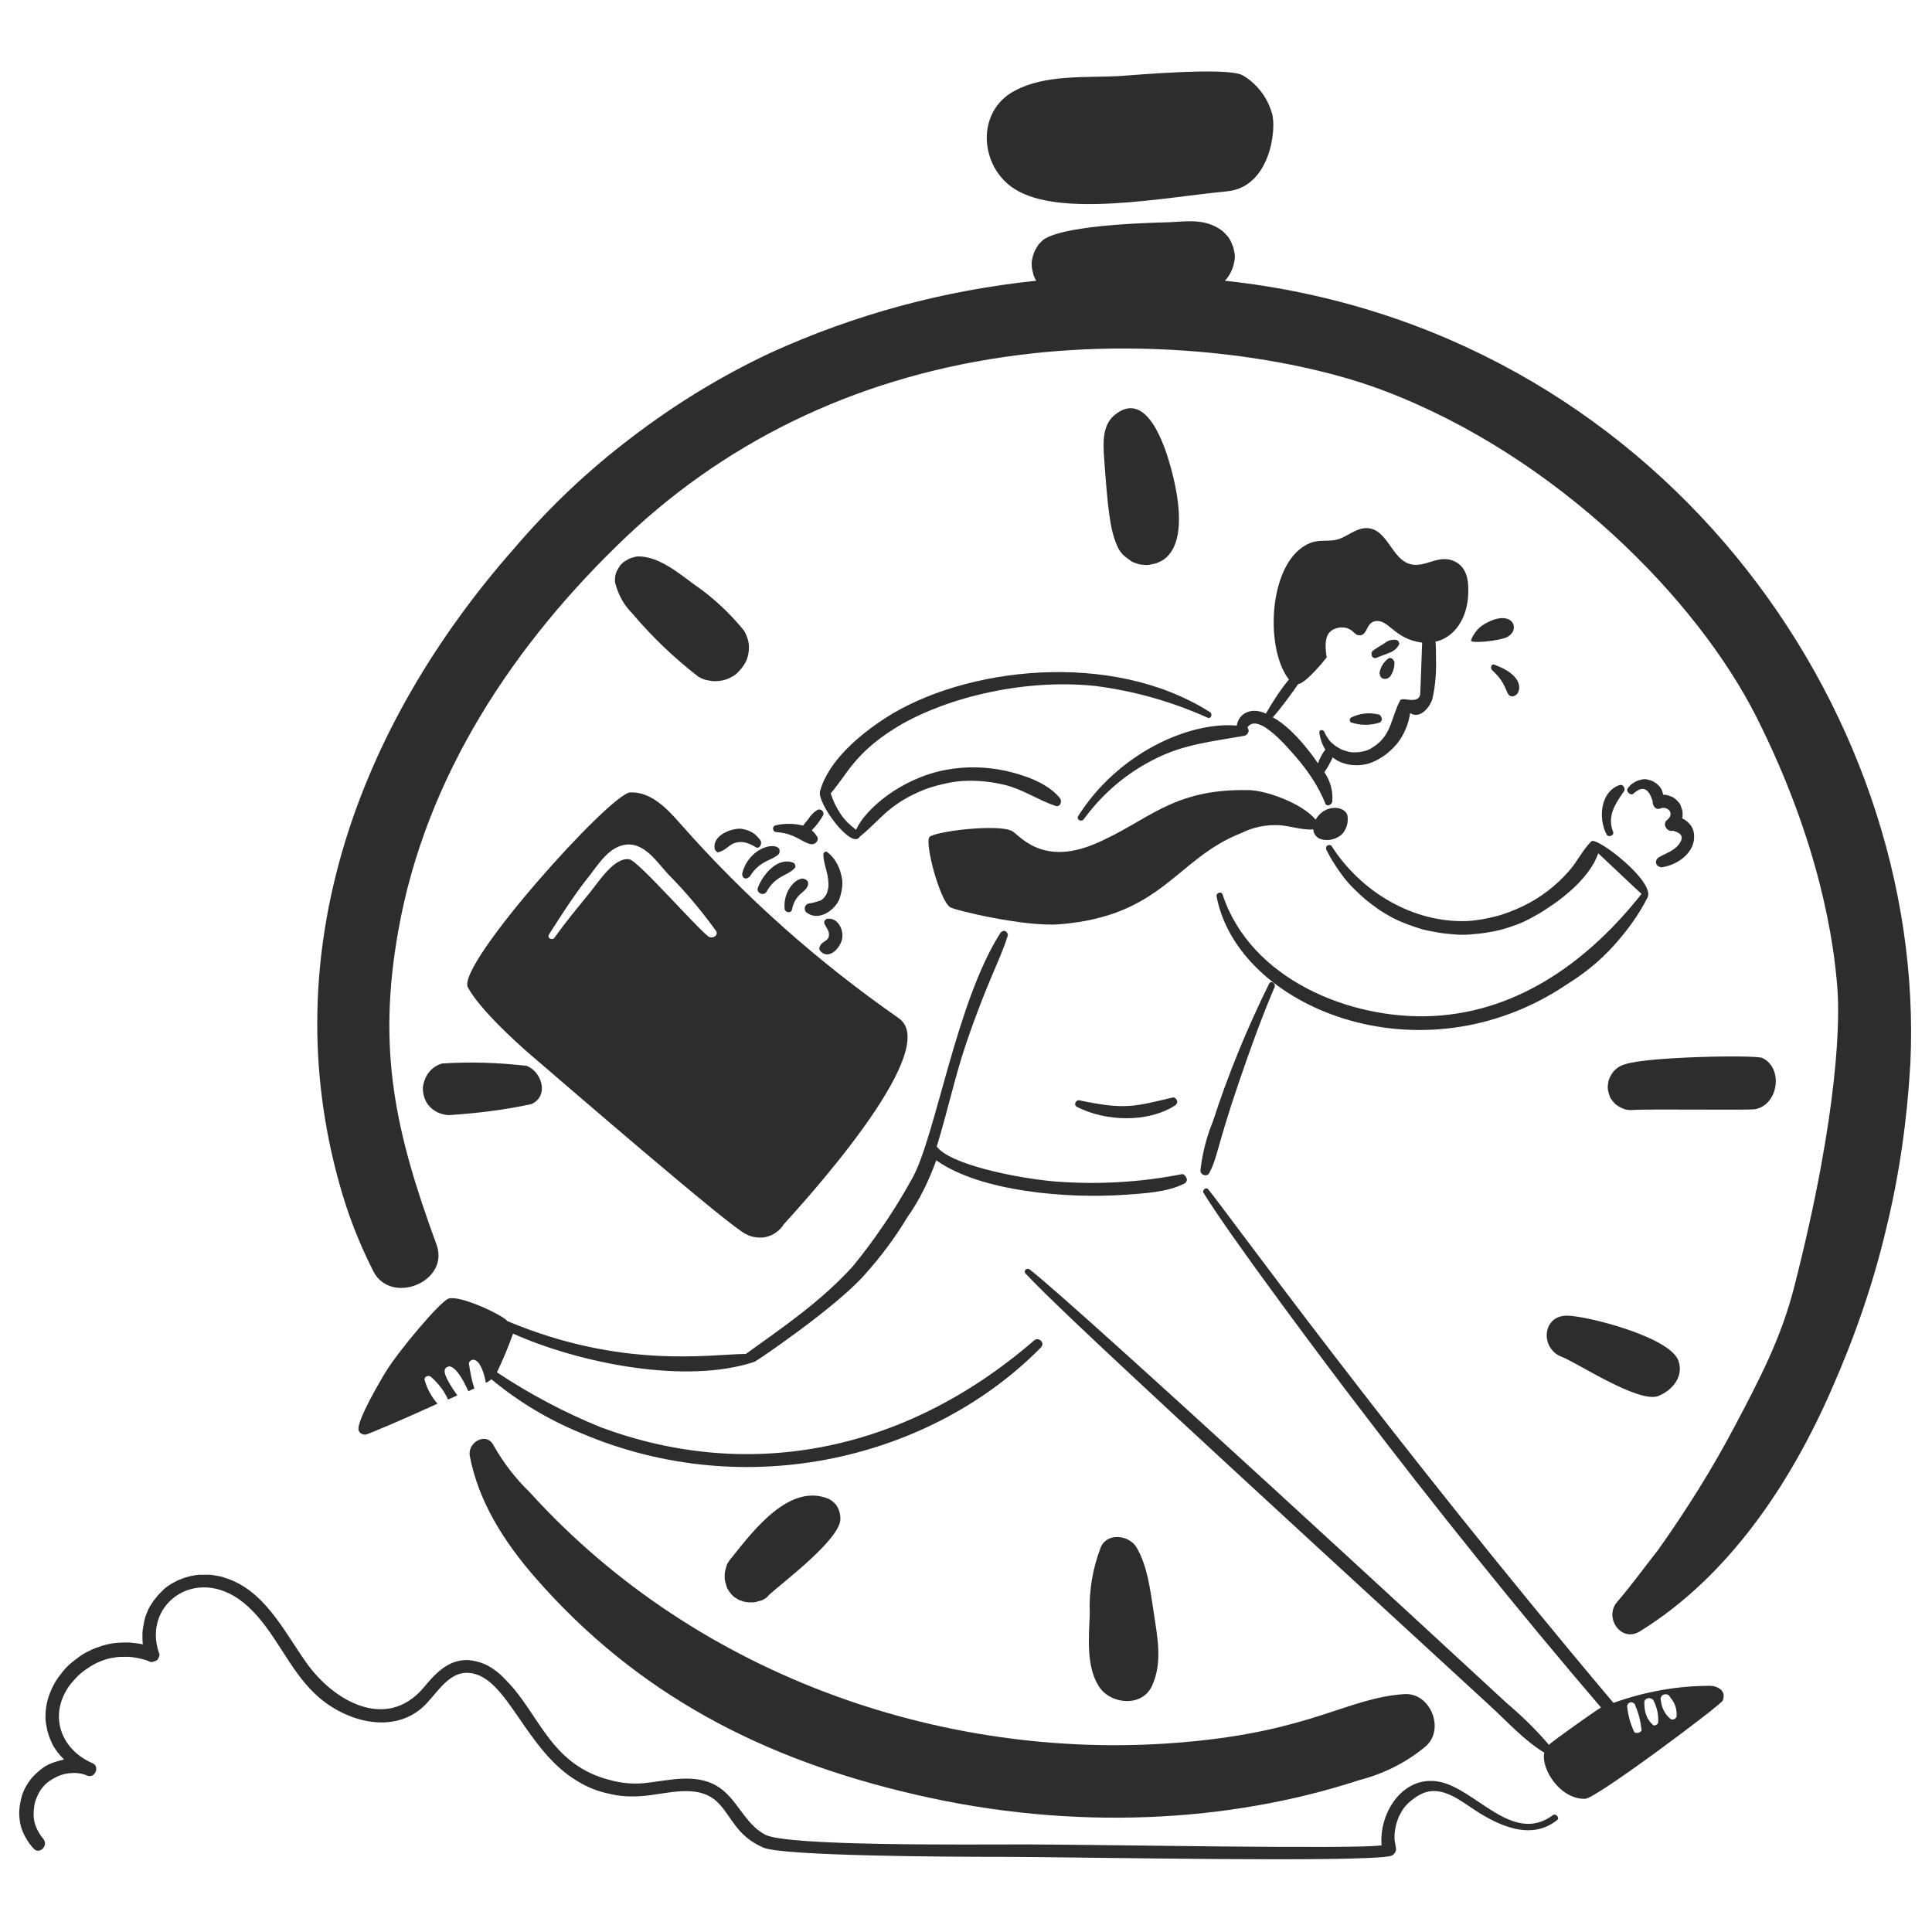
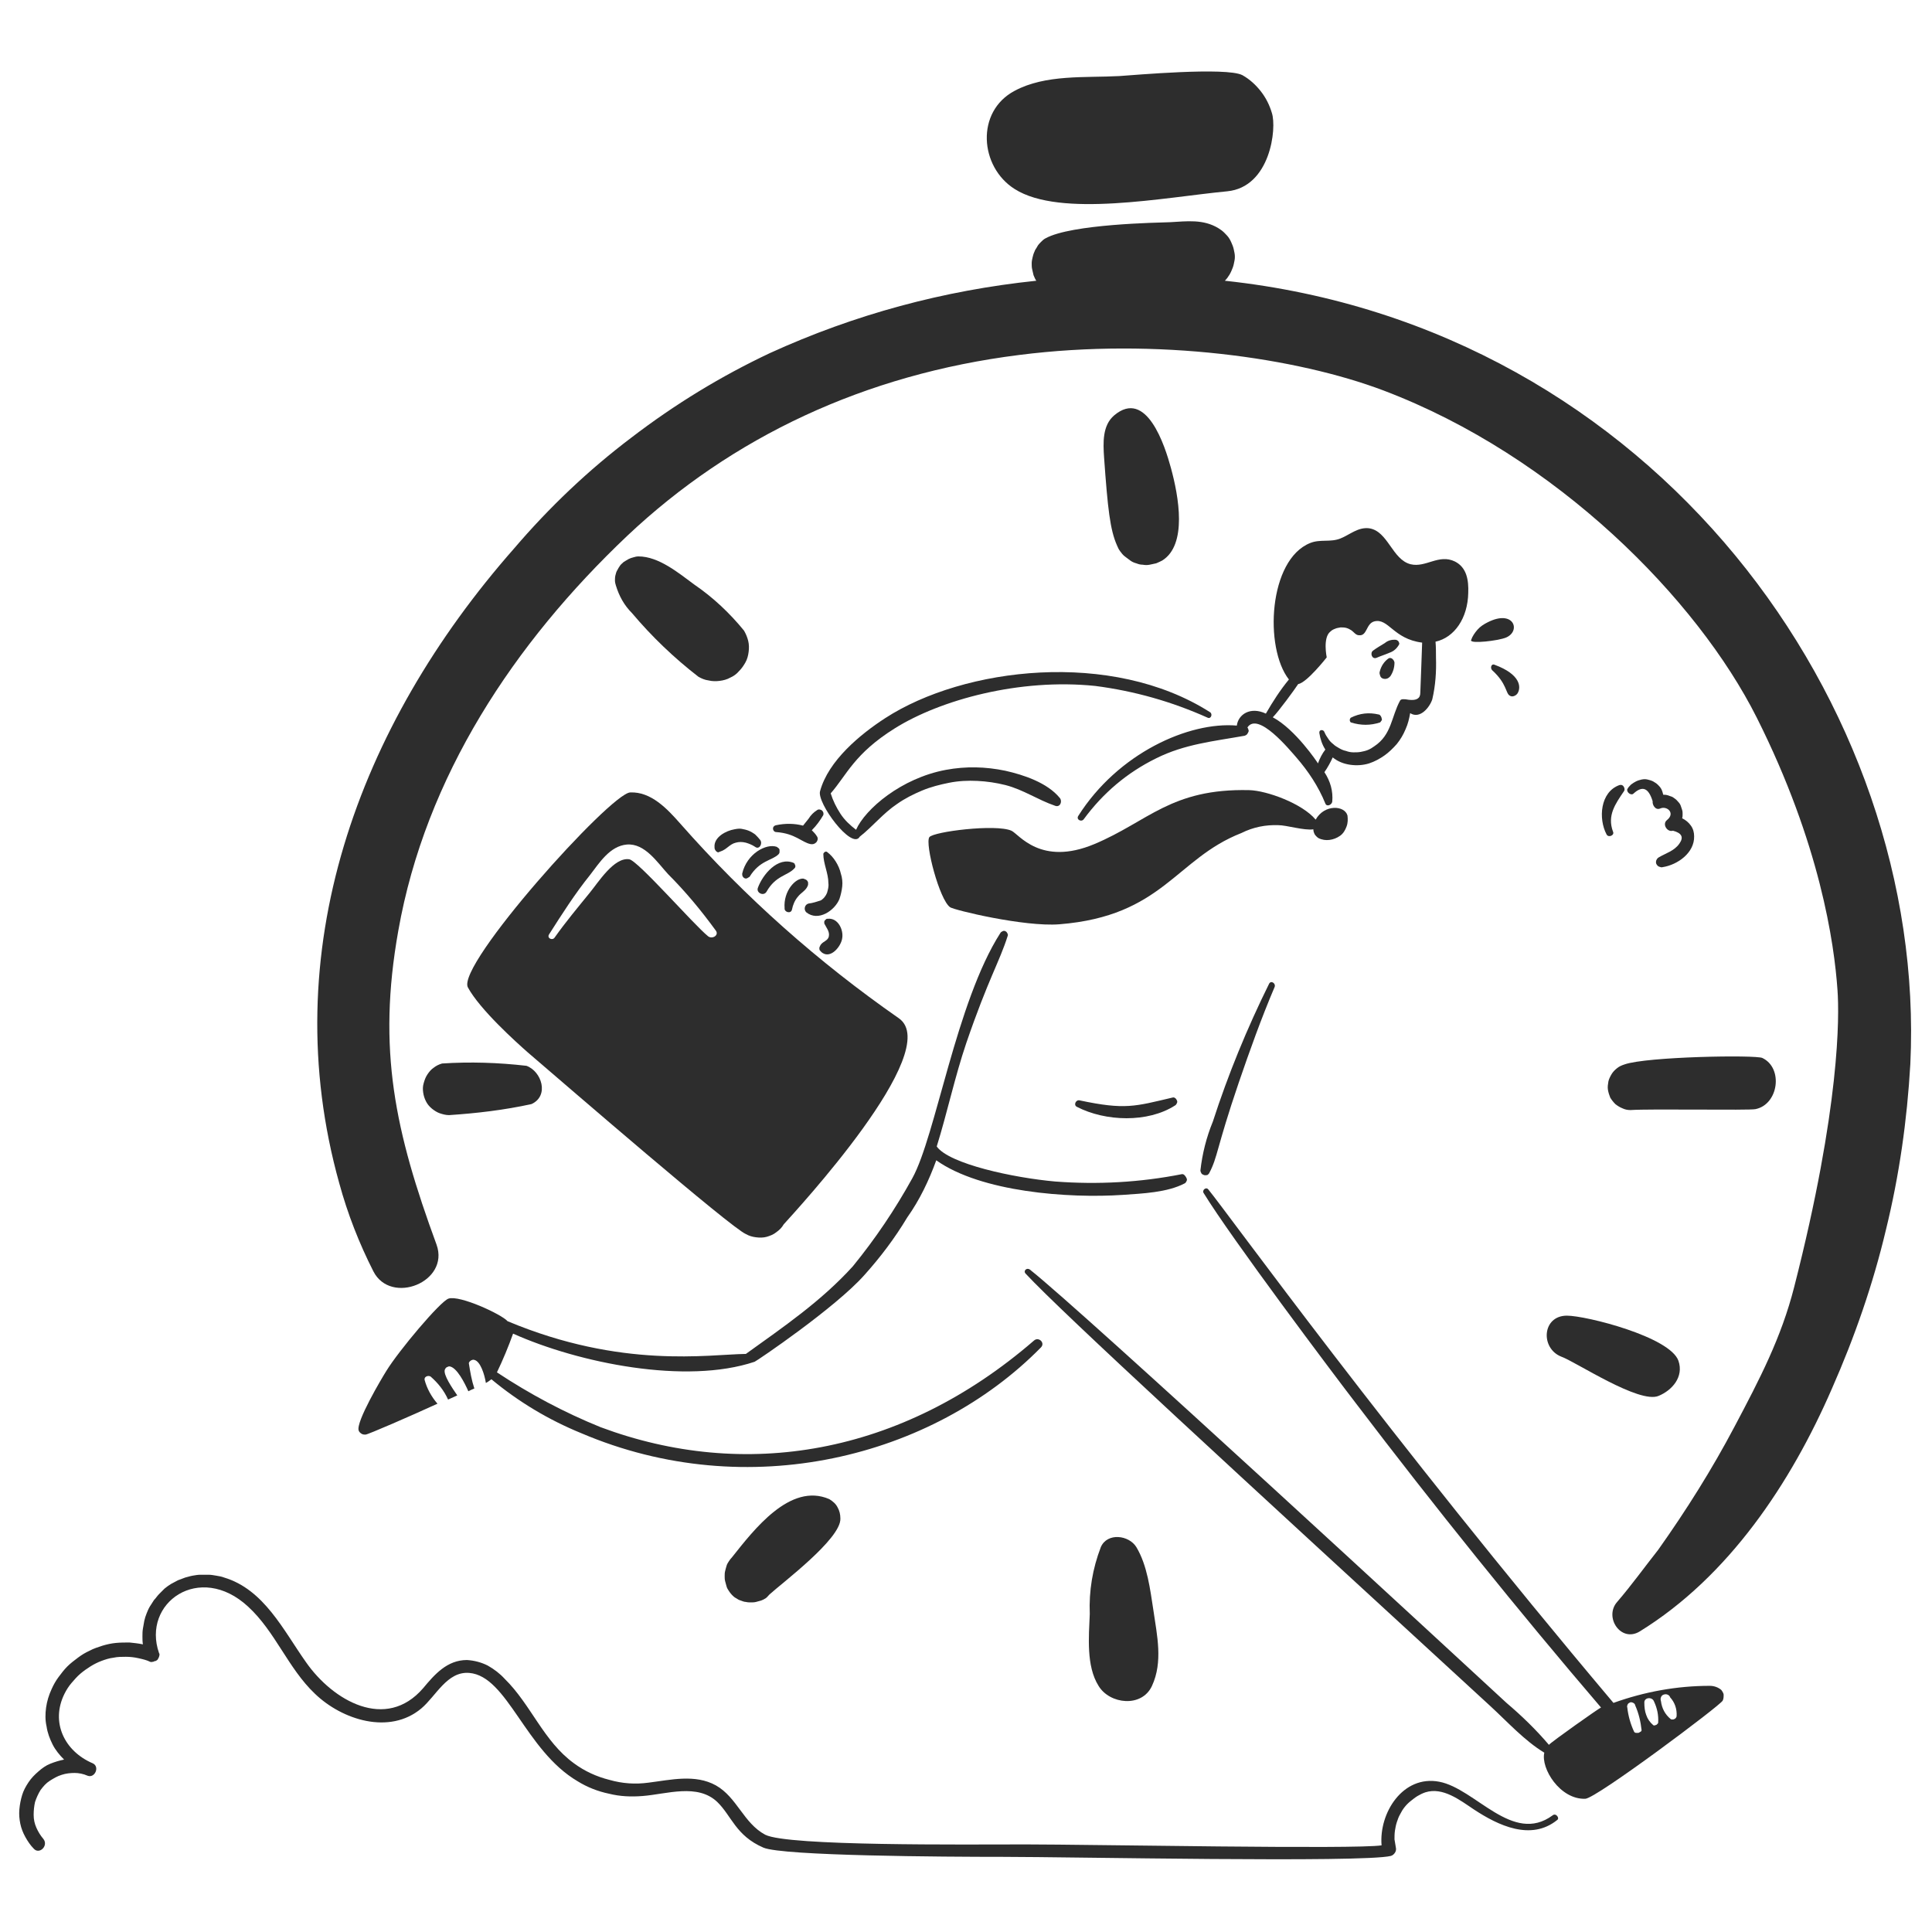
<svg xmlns="http://www.w3.org/2000/svg" version="1.1" id="Layer_1" x="0px" y="0px" viewBox="0 0 419.1 419.1" style="enable-background:new 0 0 419.1 419.1;" xml:space="preserve">
  <style type="text/css">
	.st0{fill:#2D2D2D;}
</style>
  <path class="st0" d="M262.3,254.5c1.9-3.6,1.5-5.2,6.4-19.6c2.4-7,4.9-14,7.8-20.8c0.3-0.8-0.8-1.5-1.2-0.7  c-4.8,9.7-8.9,19.7-12.2,29.9c-1.4,3.4-2.3,7-2.7,10.6c0,0.2,0.1,0.4,0.2,0.6c0.1,0.2,0.3,0.3,0.6,0.4c0.2,0.1,0.4,0,0.7,0  C262,254.8,262.2,254.7,262.3,254.5z" />
  <path class="st0" d="M254.3,238.1c-8.1,1.9-10.2,2.7-20.1,0.6c-0.8-0.2-1.4,1-0.6,1.4c6.2,3.2,15.4,3.5,21.3-0.3  c0.2-0.1,0.3-0.3,0.4-0.5c0.1-0.2,0.1-0.4,0-0.6c-0.1-0.2-0.2-0.4-0.4-0.5C254.8,238.1,254.6,238,254.3,238.1z" />
-   <path class="st0" d="M288.9,183.6c-0.1-0.2-0.2-0.2-0.4-0.3c-0.2,0-0.3,0-0.5,0.1s-0.3,0.2-0.3,0.4c-0.1,0.2,0,0.3,0,0.5  c0.5,1,1.1,2.1,1.7,3c0.6,1,1.3,1.9,2,2.9c0.7,0.9,1.5,1.8,2.3,2.6s1.7,1.6,2.6,2.4c0.9,0.7,1.8,1.4,2.8,2.1s2,1.2,3,1.8  c1,0.5,2.1,1,3.2,1.4c1.1,0.4,2.2,0.8,3.3,1.1s2.3,0.5,3.4,0.7c1.2,0.2,2.3,0.3,3.5,0.4c1.2,0.1,2.3,0.1,3.5,0s2.3-0.2,3.5-0.4  s2.3-0.4,3.4-0.7c1.1-0.3,2.2-0.7,3.3-1.1c1.1-0.4,2.1-0.9,3.2-1.5s2-1.1,3-1.8c4.1-2.6,9.6-7.1,11.3-12.1c1.4,1.3,9.3,8.8,9.4,8.8  c-11.3,14.3-26.4,25.5-45.2,26.5c-18,0.9-39.7-8-45.7-26.4c-0.1-0.2-0.2-0.3-0.3-0.3c-0.1-0.1-0.3-0.1-0.5,0c-0.2,0-0.3,0.1-0.4,0.3  c-0.1,0.1-0.1,0.3-0.1,0.4c4.5,24.1,44.4,40.6,76.2,19c3.7-2.3,7-5,9.9-8.2s5.4-6.6,7.4-10.5c1.7-3.5-11.1-13.3-12.2-12.2  c-1.9,1.9-3.1,4.5-4.9,6.5c-1.4,1.6-2.9,3-4.6,4.3c-1.7,1.3-3.5,2.4-5.4,3.3c-1.9,0.9-3.9,1.7-5.9,2.2s-4.1,0.9-6.2,1  C306.4,200.2,295.2,193.4,288.9,183.6z" />
  <path class="st0" d="M349.9,180.4c-1.3-3.5,0.5-6,2.4-8.8c0.2-0.3,0.1-0.7-0.1-1c-0.2-0.3-0.5-0.4-0.9-0.3  c-4.2,1.5-4.6,7.3-2.8,10.7C348.9,181.8,350.3,181.2,349.9,180.4z" />
  <path class="st0" d="M354.4,172.1c1.9-1.7,3.2-1.2,4.1,1.7c-0.1,0.8,0.6,2,1.6,1.6c1.5-0.7,3.4,1,1.5,2.5c-1.1,0.9,0.1,2.7,1.3,2.3  c1.9,0.5,2.4,1.4,1.4,2.8c-1.1,1.6-3,2.1-4.5,3c-0.3,0.2-0.4,0.4-0.5,0.6c-0.1,0.3-0.1,0.6,0,0.8s0.3,0.5,0.6,0.6s0.5,0.2,0.8,0.1  c3.2-0.5,6.9-3.1,6.8-6.7c0-0.8-0.2-1.6-0.7-2.3c-0.5-0.7-1.1-1.2-1.9-1.6c0.1-0.3,0.1-0.6,0.1-0.9s0-0.6-0.1-0.9s-0.2-0.6-0.3-0.9  s-0.3-0.6-0.5-0.8c-0.2-0.2-0.4-0.5-0.7-0.7s-0.5-0.4-0.8-0.5s-0.6-0.2-0.9-0.3s-0.6-0.1-0.9-0.1c-0.1-0.4-0.2-0.8-0.4-1.2  c-0.2-0.4-0.5-0.7-0.8-1s-0.7-0.5-1-0.7c-0.4-0.2-0.8-0.3-1.2-0.4s-0.8-0.1-1.3,0c-0.4,0.1-0.8,0.2-1.2,0.4  c-0.4,0.2-0.7,0.4-1.1,0.7c-0.3,0.3-0.6,0.6-0.8,1C352.8,171.9,353.9,172.7,354.4,172.1z" />
  <path class="st0" d="M233.9,177c-0.5,0.8,0.7,1.4,1.2,0.7c4.2-5.7,9.4-10.1,15.7-13.2c6.2-3.1,12.5-3.7,19.2-4.9  c0.2-0.1,0.3-0.1,0.5-0.3c0.1-0.1,0.2-0.3,0.3-0.5s0.1-0.4,0-0.5c0-0.2-0.1-0.3-0.2-0.5c2.3-3.5,9.1,4.8,10.6,6.5  c2.6,3,4.8,6.3,6.3,10c0.3,0.8,1.4,0.3,1.5-0.4c0.2-2.3-0.4-4.4-1.7-6.4c0.7-1,1.3-2.1,1.8-3.2c1.1,0.9,2.4,1.4,3.8,1.6  c1.4,0.2,2.8,0.1,4.1-0.3c1.2-0.4,2.3-1,3.3-1.7s1.9-1.6,2.7-2.5c0.8-1,1.4-2,1.9-3.2c0.5-1.1,0.8-2.3,1-3.5c2.2,1.4,4.3-1.4,4.8-3  c0.7-3,0.9-6,0.8-9.1c0-1.1,0-2.3-0.1-3.4c4.1-0.9,7-5.1,7.1-10.6c0.1-2.7-0.3-5.5-2.9-6.8c-3.5-1.7-6.3,1.4-9.6,0.6  c-4-1-4.9-7.2-9-7.8c-2.4-0.3-4.2,1.4-6.2,2.2c-2.2,0.9-4.4,0.1-6.6,1c-9,3.6-10,22.7-4.6,29.6c-1.9,2.3-3.5,4.8-5,7.4  c-3.4-1.6-6,0.2-6.3,2.6C257.9,156.5,242.5,163.4,233.9,177z M281.6,148.4c1.9-0.3,6.2-5.8,6.2-5.8s-0.9-4.3,0.8-5.6  c0.3-0.3,0.7-0.5,1-0.6c0.4-0.2,0.8-0.2,1.2-0.3c0.4,0,0.8,0,1.2,0.1s0.8,0.3,1.1,0.5c0.6,0.4,1,1.1,1.7,1.1c1.8,0.2,1.5-2.5,3.3-3  c3.1-0.8,4.1,3.8,10.4,4.6c0,0.9-0.4,10.5-0.4,10.9c0,1.2-0.8,1.7-2.5,1.5c-1.1-0.2-1.7-0.2-1.9,0.2c-1.9,3.5-1.8,7.4-5.6,9.9  c-0.4,0.3-0.9,0.6-1.4,0.8c-0.5,0.2-1,0.3-1.5,0.4s-1.1,0.1-1.6,0.1s-1.1-0.1-1.6-0.3c-0.5-0.1-1-0.3-1.5-0.6  c-0.5-0.3-0.9-0.5-1.3-0.9c-0.4-0.3-0.8-0.7-1.1-1.2c-0.3-0.4-0.6-0.9-0.8-1.4c-0.2-0.6-1.2-0.6-1.1,0.2c0.2,1.3,0.6,2.5,1.3,3.6  c-0.7,0.9-1.2,1.9-1.6,3c-0.1-0.2-4.9-7.4-9.8-10C277.3,154.4,280.9,149.5,281.6,148.4z" />
  <path class="st0" d="M301.1,142.9c-0.9,0.7-1.5,1.6-1.8,2.8c-0.1,0.3,0,0.6,0.1,0.9s0.3,0.5,0.6,0.6s0.6,0.1,0.9,0s0.5-0.3,0.7-0.5  c0.6-0.9,0.9-1.9,0.9-3C302.4,143.1,301.7,142.4,301.1,142.9z" />
  <path class="st0" d="M298.6,142.7c0.9-0.4,1.9-0.7,2.8-1.1c0.9-0.3,1.6-0.9,2.1-1.8c0.1-0.2,0-0.4-0.1-0.6s-0.3-0.3-0.5-0.4  c-0.9-0.1-1.8,0.1-2.5,0.7c-0.8,0.5-1.7,1-2.5,1.6C297.1,141.6,297.6,143.1,298.6,142.7z" />
  <path class="st0" d="M299.4,156.7c0.1-0.1,0.2-0.3,0.3-0.4c0.1-0.2,0.1-0.3,0-0.5c0-0.2-0.1-0.3-0.2-0.5c-0.1-0.1-0.2-0.3-0.4-0.3  c-2.1-0.5-4.1-0.3-6.1,0.7c-0.1,0.1-0.2,0.3-0.2,0.5s0.1,0.4,0.2,0.5C295.2,157.4,297.3,157.4,299.4,156.7z" />
  <path class="st0" d="M326.7,138.3c3.3-1.4,1.7-6.2-4-3.3c-0.8,0.4-1.6,0.9-2.2,1.6c-0.6,0.7-1.1,1.4-1.4,2.3  C319,139.7,325,139,326.7,138.3z" />
  <path class="st0" d="M324.2,144.2c-0.7-0.3-1,0.7-0.5,1.2c3.2,2.9,2.9,5,3.8,5.5c0.3,0.2,0.6,0.2,0.9,0.1c0.3-0.1,0.6-0.3,0.8-0.6  C330,149.1,329.9,146.3,324.2,144.2z" />
  <path class="st0" d="M186.5,181.5c2.8-2.2,5.1-5.1,8.1-7.1c1.7-1.2,3.5-2.1,5.4-2.9s3.9-1.3,5.9-1.7c2-0.4,4.1-0.5,6.1-0.4  c2.1,0.1,4.1,0.4,6.1,0.9c3.9,1,7,3.2,10.8,4.5c1.1,0.4,1.6-1,1-1.7c-2.7-3.3-7.8-5-11.8-5.9c-4.3-0.9-8.6-1-12.9-0.2  c-9.7,1.8-17.5,8.5-19.5,13c-1.3-1-2.5-2.1-3.4-3.5c-0.9-1.4-1.6-2.8-2.1-4.4c3.5-4,5.1-8.6,13.9-14.1c9.9-6.2,27.1-10.9,43.5-9.2  c8.5,1.1,16.6,3.4,24.4,6.9c0.7,0.3,1.1-0.8,0.5-1.2c-21.3-13.6-53.4-9.8-70.5,1.3c-5.4,3.5-12.3,9.2-14.1,15.8  C177.1,174.1,184.8,184.5,186.5,181.5z" />
  <path class="st0" d="M168.4,180.5c4.1,0.3,5.5,2.2,7.4,2.6c0.5,0.1,0.9,0,1.3-0.4c0.3-0.4,0.4-0.9,0.1-1.3c-0.3-0.5-0.7-0.9-1.1-1.3  c1-1,1.8-2.1,2.5-3.3c0.1-0.4,0-0.7-0.3-1c-0.3-0.2-0.7-0.3-1-0.1c-0.8,0.5-1.4,1.1-1.9,1.9c-0.4,0.5-0.8,1-1.2,1.5  c-1.9-0.5-3.9-0.5-5.8-0.1C167.3,179.2,167.6,180.5,168.4,180.5z" />
  <path class="st0" d="M182.1,195c0.3-0.9,0.5-1.8,0.6-2.7s0-1.9-0.3-2.8c-0.2-0.9-0.6-1.8-1.1-2.6c-0.5-0.8-1.1-1.5-1.9-2.1  c-0.3-0.2-0.7,0.1-0.8,0.4c0,2.2,1.1,4.2,1.1,6.4c0.1,0.7-0.1,1.4-0.3,2.1c-0.3,0.7-0.7,1.2-1.3,1.6c-0.9,0.3-1.8,0.6-2.7,0.7  c-0.4,0.1-0.7,0.4-0.8,0.8c-0.1,0.4,0,0.8,0.3,1.1C177.5,200,181.1,197.5,182.1,195z" />
  <path class="st0" d="M171.8,197.3c0.2-1,0.6-2,1.3-2.8c0.6-0.8,1.7-1.3,2.1-2.3c0.1-0.2,0.1-0.3,0.1-0.5s0-0.4-0.1-0.5  c-0.1-0.2-0.2-0.3-0.4-0.4s-0.3-0.1-0.5-0.2c-1.7-0.2-4.4,2.7-4.1,6.4C170.1,197.9,171.6,198.3,171.8,197.3z" />
  <path class="st0" d="M172.2,187.2c-3.5-1.5-6.8,2.6-7.8,5.4c-0.4,1.1,1.3,1.9,1.9,0.8c2-3.5,4.5-3.4,6-5c0.1-0.1,0.2-0.2,0.2-0.3  s0.1-0.2,0-0.4s-0.1-0.2-0.1-0.3C172.4,187.4,172.3,187.3,172.2,187.2z" />
  <path class="st0" d="M161,189.5c0,0.2,0,0.4,0.1,0.6c0.1,0.2,0.2,0.3,0.4,0.4c0.2,0.1,0.4,0.1,0.6,0s0.3-0.2,0.5-0.3  c2.2-3.6,4.9-3.5,6.3-4.9c0.1-0.1,0.2-0.3,0.2-0.4c0-0.2,0-0.3,0-0.5s-0.1-0.3-0.2-0.4c-0.1-0.1-0.3-0.2-0.4-0.3  C166.2,182.9,162,185.2,161,189.5z" />
  <path class="st0" d="M156.3,184.7c1.3-0.4,2-1.6,3.3-1.9c0.7-0.2,1.4-0.2,2.2,0c0.7,0.2,1.4,0.5,2,0.9c0.9,0.7,1.7-0.7,1.1-1.5  c-0.3-0.4-0.7-0.8-1.1-1.2c-0.4-0.3-0.9-0.6-1.4-0.8c-0.5-0.2-1-0.3-1.5-0.4s-1.1,0-1.6,0.1c-1.8,0.3-4.5,1.7-4.3,3.9  c0,0.2,0,0.3,0.1,0.5s0.2,0.3,0.3,0.4c0.1,0.1,0.3,0.2,0.4,0.2C156,184.8,156.1,184.8,156.3,184.7z" />
  <path class="st0" d="M178.4,206.7c1.9,1.3,4.1-1.5,4.3-3.2c0.3-1.8-0.9-4.4-3.1-4.2c-0.1,0-0.3,0-0.4,0.1s-0.2,0.2-0.3,0.3  c-0.1,0.1-0.1,0.3-0.1,0.4c0,0.1,0,0.3,0.1,0.4c0.4,0.8,1.1,1.6,0.9,2.6c-0.2,1.1-1.5,1.1-1.9,2.1c-0.2,0.3-0.2,0.6-0.1,0.9  C178,206.3,178.1,206.5,178.4,206.7z" />
  <path class="st0" d="M277.3,179c1.8,0,5.6,1.2,7.6,0.9c0,0.4,0.1,0.7,0.3,1.1c0.2,0.3,0.5,0.6,0.8,0.8c0.8,0.4,1.6,0.5,2.4,0.4  c0.8-0.1,1.6-0.4,2.3-0.9c0.7-0.5,1.1-1.2,1.4-2c0.3-0.8,0.3-1.6,0.2-2.4c-0.6-2.2-5-2.5-6.9,0.9c-2.9-3.5-10.6-6.3-14.4-6.4  c-17-0.4-21.9,6.8-33.6,11.7c-11.7,4.9-16.4-2.2-18-2.9c-3.4-1.5-16.9,0.2-17.8,1.4c-1,1.4,2.2,13.6,4.5,15.2  c0.8,0.6,16.1,4.3,23.7,3.7c22.5-1.8,25.2-14.2,39.5-19.8C271.9,179.4,274.6,178.9,277.3,179z" />
  <path class="st0" d="M336.8,393.8c-8.7,6.4-16.7-5.8-24.6-7.3c-7.9-1.5-13.1,6.8-12.5,13.8c-5.4,0.9-63.6-0.2-77-0.2  s-51.8,0.4-56.7-2.1c-4.7-2.5-6.1-8.1-10.7-10.7c-4.5-2.5-9.8-1.2-14.6-0.6c-2.9,0.4-5.7,0.2-8.5-0.6c-2.8-0.7-5.4-1.9-7.7-3.6  c-6.6-4.8-9.3-12.7-15-18.3c-1.1-1.2-2.3-2.1-3.7-2.9c-1.4-0.7-2.9-1.1-4.5-1.2c-4.3,0-7,3.1-9.5,6.1c-8.1,9.4-19.6,2.7-25.4-5.6  c-4.9-6.9-9.1-15.8-17.8-18.4c-0.5-0.2-1.1-0.3-1.7-0.4c-0.6-0.1-1.1-0.2-1.7-0.2s-1.1,0-1.7,0s-1.1,0.1-1.7,0.2  c-0.6,0.1-1.1,0.3-1.6,0.4c-0.5,0.2-1.1,0.4-1.6,0.6c-0.5,0.3-1,0.5-1.5,0.8s-0.9,0.6-1.4,1c-0.4,0.4-0.8,0.8-1.2,1.2  c-0.4,0.4-0.7,0.9-1.1,1.3c-0.3,0.5-0.6,0.9-0.9,1.4s-0.5,1-0.7,1.5c-0.2,0.5-0.4,1.1-0.5,1.6c-0.1,0.6-0.2,1.1-0.3,1.7  c-0.1,0.6-0.1,1.1-0.1,1.7c0,0.6,0,1.1,0.1,1.7c-1-0.2-1.9-0.3-2.9-0.4c-1,0-2,0-3,0.1s-1.9,0.3-2.9,0.6c-0.9,0.3-1.9,0.6-2.8,1.1  c-0.9,0.4-1.7,0.9-2.5,1.5s-1.6,1.2-2.3,1.9c-0.7,0.7-1.3,1.5-1.9,2.3s-1.1,1.7-1.5,2.6c-0.6,1.3-1,2.6-1.2,4s-0.2,2.8,0.1,4.1  c0.2,1.4,0.7,2.7,1.3,3.9c0.6,1.2,1.5,2.3,2.5,3.3c-1,0.2-2,0.5-3,0.9s-1.8,1-2.6,1.7c-0.8,0.7-1.5,1.4-2.1,2.3  c-0.6,0.9-1.1,1.8-1.4,2.8s-0.5,2-0.6,3.1s0,2.1,0.2,3.1s0.6,2,1.1,2.9s1.1,1.8,1.8,2.5c1.2,1.4,3.3-0.6,2.1-2.1  c-0.6-0.7-1.1-1.5-1.5-2.4c-0.4-0.9-0.6-1.8-0.6-2.8s0.1-1.9,0.3-2.8c0.3-0.9,0.7-1.8,1.2-2.6c0.6-0.8,1.2-1.5,2-2s1.6-1,2.6-1.3  c0.9-0.3,1.9-0.4,2.8-0.4c0.9,0,1.9,0.2,2.8,0.6c1.6,0.6,2.7-2,1.1-2.7c-6.1-2.6-9.2-8.9-6.1-15.1c0.4-0.8,0.9-1.6,1.5-2.3  c0.6-0.7,1.2-1.4,1.9-2c0.7-0.6,1.4-1.1,2.2-1.6c0.8-0.5,1.6-0.9,2.4-1.2s1.7-0.6,2.6-0.7c0.9-0.2,1.8-0.2,2.7-0.2  c0.9,0,1.8,0.1,2.7,0.3c0.9,0.2,1.8,0.4,2.6,0.8c0.1,0,0.3,0.1,0.4,0c0.1,0,0.3,0,0.4-0.1c0.1,0,0.2-0.1,0.4-0.1  c0.1-0.1,0.2-0.1,0.3-0.2c0.1-0.1,0.2-0.2,0.2-0.3c0.1-0.1,0.1-0.2,0.2-0.4c0-0.1,0.1-0.3,0.1-0.4c0-0.1,0-0.3-0.1-0.4  c-3.8-10.9,8.8-19.8,19.3-10.1c5.9,5.4,8.7,13.4,14.5,18.9c5.9,5.7,16.2,9,23.1,3.2c3.2-2.7,5.6-8.1,10.4-7.7  c8.3,0.7,12.1,16.8,23.5,23.5c2.1,1.3,4.4,2.2,6.8,2.7c2.4,0.6,4.8,0.7,7.3,0.5c5.2-0.4,11.9-2.8,16.2,1.3c3.1,3,4,7.3,10,9.9  c4.2,1.8,39.2,2,52,2c14.5,0,78,1.3,84.1-0.2c0.4-0.1,0.7-0.4,0.9-0.7s0.3-0.7,0.2-1.1c-0.1-0.6-0.2-1.2-0.3-1.8  c0-0.6,0-1.2,0.1-1.9c0.1-0.6,0.2-1.2,0.4-1.8s0.4-1.2,0.7-1.7c0.3-0.6,0.6-1.1,1-1.6s0.8-0.9,1.3-1.3c0.5-0.4,1-0.8,1.5-1.1  s1.1-0.6,1.7-0.8c3.8-1.2,7.5,1.7,10.5,3.7c5.3,3.5,12.4,6.9,18.1,2.3C338.4,394.4,337.5,393.2,336.8,393.8z" />
  <path class="st0" d="M256.4,254.7c-9.1,1.8-18.3,2.3-27.5,1.6c-9-0.8-23-3.8-25.7-7.6c2.3-7.4,3.9-15,6.4-22.4  c4.8-14,7.2-17.6,9-23.3c0.1-0.2,0-0.4-0.1-0.6c-0.1-0.2-0.2-0.3-0.4-0.4c-0.2-0.1-0.4-0.1-0.6,0c-0.2,0.1-0.4,0.2-0.5,0.4  c-9.6,15-14,44-19.1,53.2c-3.7,6.7-8,13.1-12.9,19.1c-6.9,7.6-15,13.1-23.2,19c-8.1,0.1-26.9,3.3-51.7-7.1  c-1.3-1.5-10.4-5.7-12.8-4.9c-1.8,0.6-10.8,11.3-13.5,15.7c-1,1.6-6.6,11-6,12.9c0.1,0.3,0.3,0.5,0.6,0.7c0.3,0.2,0.6,0.2,0.9,0.2  c0.5,0,9.7-4,15.6-6.7c-1.3-1.5-2.3-3.3-2.8-5.2c-0.1-0.7,0.8-1,1.3-0.7c1.6,1.4,2.9,3,3.8,5c0,0,0.2-0.1,2-0.9  c-1.1-1.6-3.1-4.5-2.7-5.6c0.1-0.2,0.2-0.4,0.4-0.5c0.2-0.1,0.4-0.2,0.6-0.2c1.6,0.2,3.3,3.6,4.1,5.4c0.4-0.2,0.8-0.4,1.3-0.6  c-0.6-1.8-0.9-3.6-1.2-5.5c0.1-0.3,0.2-0.4,0.5-0.6c0.2-0.1,0.5-0.2,0.7-0.1c1.3,0.3,2.2,3.1,2.5,5c0.4-0.2,0.8-0.5,1.2-0.8  c5.9,4.9,12.4,8.8,19.5,11.7c36.1,15.4,76.2,5.3,99.7-18.6c1-1-0.5-2.4-1.5-1.5c-28.9,25-62.9,30.4-94,18.8  c-7.9-3.2-15.4-7.2-22.5-11.9c1.3-2.7,2.5-5.6,3.5-8.4c14.3,6.4,37.5,11.1,52.4,6.1c0.5-0.2,17.5-11.7,23.8-18.8  c3.5-3.9,6.6-8,9.3-12.5c2.7-3.8,4.7-8,6.3-12.4c9.7,6.9,28.7,8.3,40.5,7.5c4.2-0.3,9.6-0.5,13.4-2.5c0.2-0.1,0.3-0.3,0.4-0.5  c0.1-0.2,0.1-0.4,0-0.6c-0.1-0.2-0.2-0.4-0.3-0.5C256.8,254.7,256.6,254.7,256.4,254.7z" />
  <path class="st0" d="M373.4,366.6c-0.7-0.6-1.6-0.9-2.5-0.9c-7.2,0-14.2,1.3-20.9,3.7c-49.3-58.5-83.1-105.5-87.9-111.4  c-0.5-0.6-1.4,0.2-1,0.8c6,9.8,28.1,39.2,33.1,45.7c16.8,22.1,35.2,45,53.1,65.9c-0.5,0.2-10.7,7.4-11.3,8.1  c-2.8-3.3-5.9-6.3-9.2-9.1c-10.3-9.5-92.2-85.2-103.4-94c-0.7-0.5-1.5,0.3-0.9,0.9c8,8.6,45.3,42.8,100.8,93.8  c3.7,3.4,7.4,7.5,11.7,10.1c-0.8,3.4,3.4,10.2,8.9,10c2.4-0.1,29.5-20.4,29.8-21.3c0.2-0.4,0.2-0.8,0.2-1.3  C373.9,367.4,373.7,367,373.4,366.6z M356.1,375.3c0,0.2-0.1,0.3-0.3,0.4s-0.3,0.2-0.4,0.2c-0.2,0-0.3,0-0.5,0s-0.3-0.1-0.4-0.2  c-0.8-1.7-1.3-3.5-1.5-5.3c-0.1-0.2,0-0.5,0.1-0.7s0.3-0.3,0.5-0.4c0.2-0.1,0.5,0,0.7,0.1s0.4,0.3,0.4,0.5  C355.5,371.7,355.9,373.5,356.1,375.3L356.1,375.3z M359.7,373.7c0,0.1-0.1,0.2-0.2,0.3c-0.1,0.1-0.2,0.2-0.3,0.2s-0.2,0.1-0.3,0.1  s-0.2,0-0.3-0.1c-0.7-0.6-1.2-1.3-1.5-2.2c-0.3-0.8-0.4-1.7-0.4-2.6c-0.1-1.2,1.7-1.4,2.1-0.3C359.5,370.6,359.8,372.1,359.7,373.7  L359.7,373.7z M363.7,372.3c0,0.1-0.1,0.3-0.2,0.4s-0.2,0.2-0.3,0.2c-0.1,0.1-0.3,0.1-0.4,0.1c-0.1,0-0.3,0-0.4-0.1  c-1.2-1-1.9-2.3-2.1-3.9c-0.1-0.3-0.1-0.6,0-0.8c0.1-0.3,0.3-0.5,0.6-0.6s0.6-0.1,0.8,0c0.3,0.1,0.5,0.3,0.6,0.6  C363.3,369.3,363.8,370.7,363.7,372.3L363.7,372.3z" />
  <path class="st0" d="M195,220.9c-17.5-12.2-33.3-26.2-47.4-42.2c-2.9-3.3-6.4-7-10.9-6.8c-4.3,0.2-37.8,37.5-35.2,42.3  c2.6,4.8,10.5,11.9,13,14.1c8.4,7.2,44,38,47.3,39.4c0.7,0.4,1.4,0.6,2.2,0.7c0.8,0.1,1.6,0.1,2.3-0.1s1.5-0.5,2.1-1  c0.7-0.5,1.2-1,1.6-1.7C172.5,262.8,204.9,227.9,195,220.9z M153.6,203.1c-3.2-2.6-15.2-16.4-17.1-16.7c-3.3-0.5-6.7,5-8.6,7.3  c-2.6,3.2-5.2,6.3-7.6,9.7c-0.5,0.7-1.7,0.1-1.2-0.7c2.8-4.4,5.6-8.8,8.9-12.9c2-2.6,4.3-6.3,8-6.6c3.9-0.3,6.6,3.9,8.9,6.4  c3.8,3.8,7.2,7.9,10.4,12.3C156,202.9,154.5,203.8,153.6,203.1z" />
  <path class="st0" d="M265.7,60.9c0.4-0.4,0.7-0.8,1-1.3s0.5-1,0.7-1.5s0.3-1.1,0.4-1.6s0.1-1.1,0-1.6s-0.2-1.1-0.4-1.6  s-0.4-1-0.7-1.5s-0.7-0.9-1.1-1.3c-0.4-0.4-0.8-0.7-1.3-1c-3.3-2-6.8-1.5-10.5-1.3c-2.8,0.1-21.4,0.4-27,3.5c-0.4,0.2-0.7,0.5-1,0.8  s-0.6,0.6-0.8,1s-0.5,0.7-0.6,1.1c-0.2,0.4-0.3,0.8-0.4,1.2c-0.1,0.4-0.2,0.9-0.2,1.3s0,0.9,0.1,1.3s0.2,0.8,0.3,1.3  c0.2,0.4,0.3,0.8,0.6,1.2c-20.1,2.1-39.4,7.3-57.8,15.7c-10.6,5-20.6,11.1-30,18.3c-9.4,7.1-17.9,15.2-25.5,24.1  c-33.9,38.5-51.9,87.6-37.9,137.7c1.8,6.6,4.3,13,7.4,19.1c3.8,7.4,16.6,2.3,13.7-5.8c-9-24.5-12.9-42.3-8.3-68.1  c5.9-33.4,25.1-62.4,49.7-85.7c22.7-21.4,51.5-35,85-39.2c29.9-3.8,60.2,0.6,79,7.7c37.5,14.2,68.1,45.3,81,71  c13.7,27.3,16.8,48.9,17.5,59.1c0.4,5.5,0.6,25.3-9.4,64.4c-2.8,11-7.5,20-12.9,30.2c-4.9,9.3-10.5,18.2-16.6,26.8  c-3,3.8-5.8,7.7-8.9,11.3c-2.9,3.3,0.8,8.9,4.9,6.4c19.3-11.9,32.8-32.2,41.7-52.7c4.9-11.1,8.9-22.6,11.7-34.4  c2.9-11.8,4.6-23.8,5.3-36C418.1,153.2,359,70.9,265.7,60.9z" />
-   <path class="st0" d="M304.6,367.5c-12.3,0.8-20,8-47.5,10.4c-50.5,4.5-105.2-13.4-142.2-54.2c-3.1-3-5.7-6.4-7.8-10.1  c-1.5-3.1-5.7-0.8-5.2,2.2c1.9,10,7.5,18.7,14.1,26.3c22.2,25.5,49.6,39.6,82.6,47.2c34.5,8,68.2,6,96.1-3.1  c5.4-1.4,10.3-3.8,14.6-7.4C313.5,375.1,310.3,367.1,304.6,367.5z" />
  <path class="st0" d="M150.6,126.8c-3.4-2.5-7.7-6.1-12.1-6.1c-0.4,0-0.8,0.1-1.1,0.2c-0.4,0.1-0.7,0.2-1.1,0.4  c-0.3,0.2-0.7,0.4-1,0.6c-0.3,0.3-0.6,0.5-0.8,0.8c-0.2,0.3-0.4,0.6-0.6,1c-0.2,0.3-0.3,0.7-0.4,1.1s-0.1,0.8-0.1,1.1  c0,0.4,0.1,0.8,0.2,1.1c0.7,2.3,1.8,4.3,3.5,6c4.3,5.1,9.1,9.7,14.4,13.8c0.7,0.4,1.4,0.7,2.2,0.8c0.8,0.2,1.6,0.2,2.4,0.1  s1.6-0.3,2.3-0.7c0.7-0.3,1.4-0.8,1.9-1.4c0.6-0.6,1-1.2,1.4-1.9c0.4-0.7,0.6-1.5,0.7-2.3s0.1-1.6-0.1-2.4s-0.5-1.5-0.9-2.2  C158.3,133,154.7,129.6,150.6,126.8z" />
  <path class="st0" d="M242.3,118.3c0.2,0.5,0.4,0.9,0.7,1.3s0.6,0.8,1,1.1c0.4,0.3,0.8,0.6,1.2,0.9s0.9,0.5,1.3,0.6  c0.5,0.2,0.9,0.3,1.4,0.3c0.5,0.1,1,0.1,1.5,0s1-0.2,1.4-0.3c0.5-0.2,0.9-0.4,1.3-0.6c5.5-3.4,3.6-13.9,1.9-20.1  c-1.3-4.8-5.3-17.3-12.3-11.4c-2.6,2.2-2.4,6-2.2,9.1C240.3,110.4,240.8,114.9,242.3,118.3z" />
  <path class="st0" d="M353.7,240.8c4.4-0.3,25.7,0.1,27.1-0.2c5-1,6.1-8.9,1.5-11.1c-1.5-0.7-25.1-0.3-29.9,1.4  c-0.6,0.2-1.1,0.4-1.6,0.8c-0.5,0.4-0.9,0.8-1.2,1.3s-0.6,1.1-0.7,1.6c-0.1,0.6-0.2,1.2-0.1,1.8c0.1,0.6,0.3,1.2,0.5,1.7  c0.3,0.5,0.7,1,1.1,1.4c0.5,0.4,1,0.7,1.5,0.9C352.5,240.7,353.1,240.8,353.7,240.8z" />
  <path class="st0" d="M359.8,302.8c2.9-1.2,5.5-4.1,4.3-7.6c-1.8-5.2-20-9.8-24.2-9.8c-5.4,0-5.8,7.1-1.2,8.9  C341.8,295.4,355.6,304.6,359.8,302.8z" />
  <path class="st0" d="M236.4,350.1c-0.2,4.9-0.8,11.3,1.9,15.6c2.4,4,9.4,4.8,11.6,0c2.4-5.2,1.1-10.9,0.3-16.4  c-0.7-4.5-1.3-9.7-3.7-13.7c-1.6-2.6-6.3-3.2-7.7,0C237,340.3,236.2,345.1,236.4,350.1z" />
  <path class="st0" d="M166.9,345.9c2.6-2.4,15.6-12.1,15.4-16.5c0-0.9-0.2-1.7-0.6-2.4c-0.4-0.8-1-1.3-1.8-1.8  c-8.5-3.7-16.4,6.7-21.1,12.6c-0.3,0.3-0.5,0.6-0.7,0.9s-0.4,0.6-0.5,1c-0.1,0.3-0.2,0.7-0.3,1.1c-0.1,0.4-0.1,0.7-0.1,1.1  c0,0.4,0,0.7,0.1,1.1c0.1,0.4,0.2,0.7,0.3,1.1s0.3,0.7,0.5,1s0.4,0.6,0.7,0.9c0.3,0.3,0.5,0.5,0.9,0.7c0.3,0.2,0.6,0.4,1,0.5  c0.3,0.1,0.7,0.3,1.1,0.3c0.4,0.1,0.7,0.1,1.1,0.1s0.7,0,1.1-0.1s0.7-0.2,1.1-0.3c0.3-0.1,0.7-0.3,1-0.5S166.6,346.2,166.9,345.9z" />
  <path class="st0" d="M115.3,239.5c3.9-1.8,2.2-7.1-1.1-8.3c-6.1-0.7-12.2-0.9-18.3-0.5c-0.7,0.2-1.3,0.5-1.8,0.9  c-0.6,0.4-1,0.9-1.4,1.5s-0.6,1.2-0.8,1.9c-0.2,0.7-0.2,1.3-0.1,2s0.3,1.3,0.6,1.9c0.3,0.6,0.7,1.1,1.3,1.6c0.5,0.4,1.1,0.8,1.7,1  s1.3,0.4,2,0.4C103.4,241.5,109.4,240.8,115.3,239.5z" />
  <path class="st0" d="M220.1,41c9.9,6.3,32.5,1.8,46.1,0.5c9.4-0.9,10.8-13.7,9.7-17c-0.5-1.7-1.3-3.3-2.4-4.7  c-1.1-1.4-2.4-2.6-4-3.5c-3.5-1.8-23.6,0-26.7,0.2c-7.4,0.4-16-0.4-22.7,3.2C211.6,24.2,212.5,36.2,220.1,41z" />
</svg>